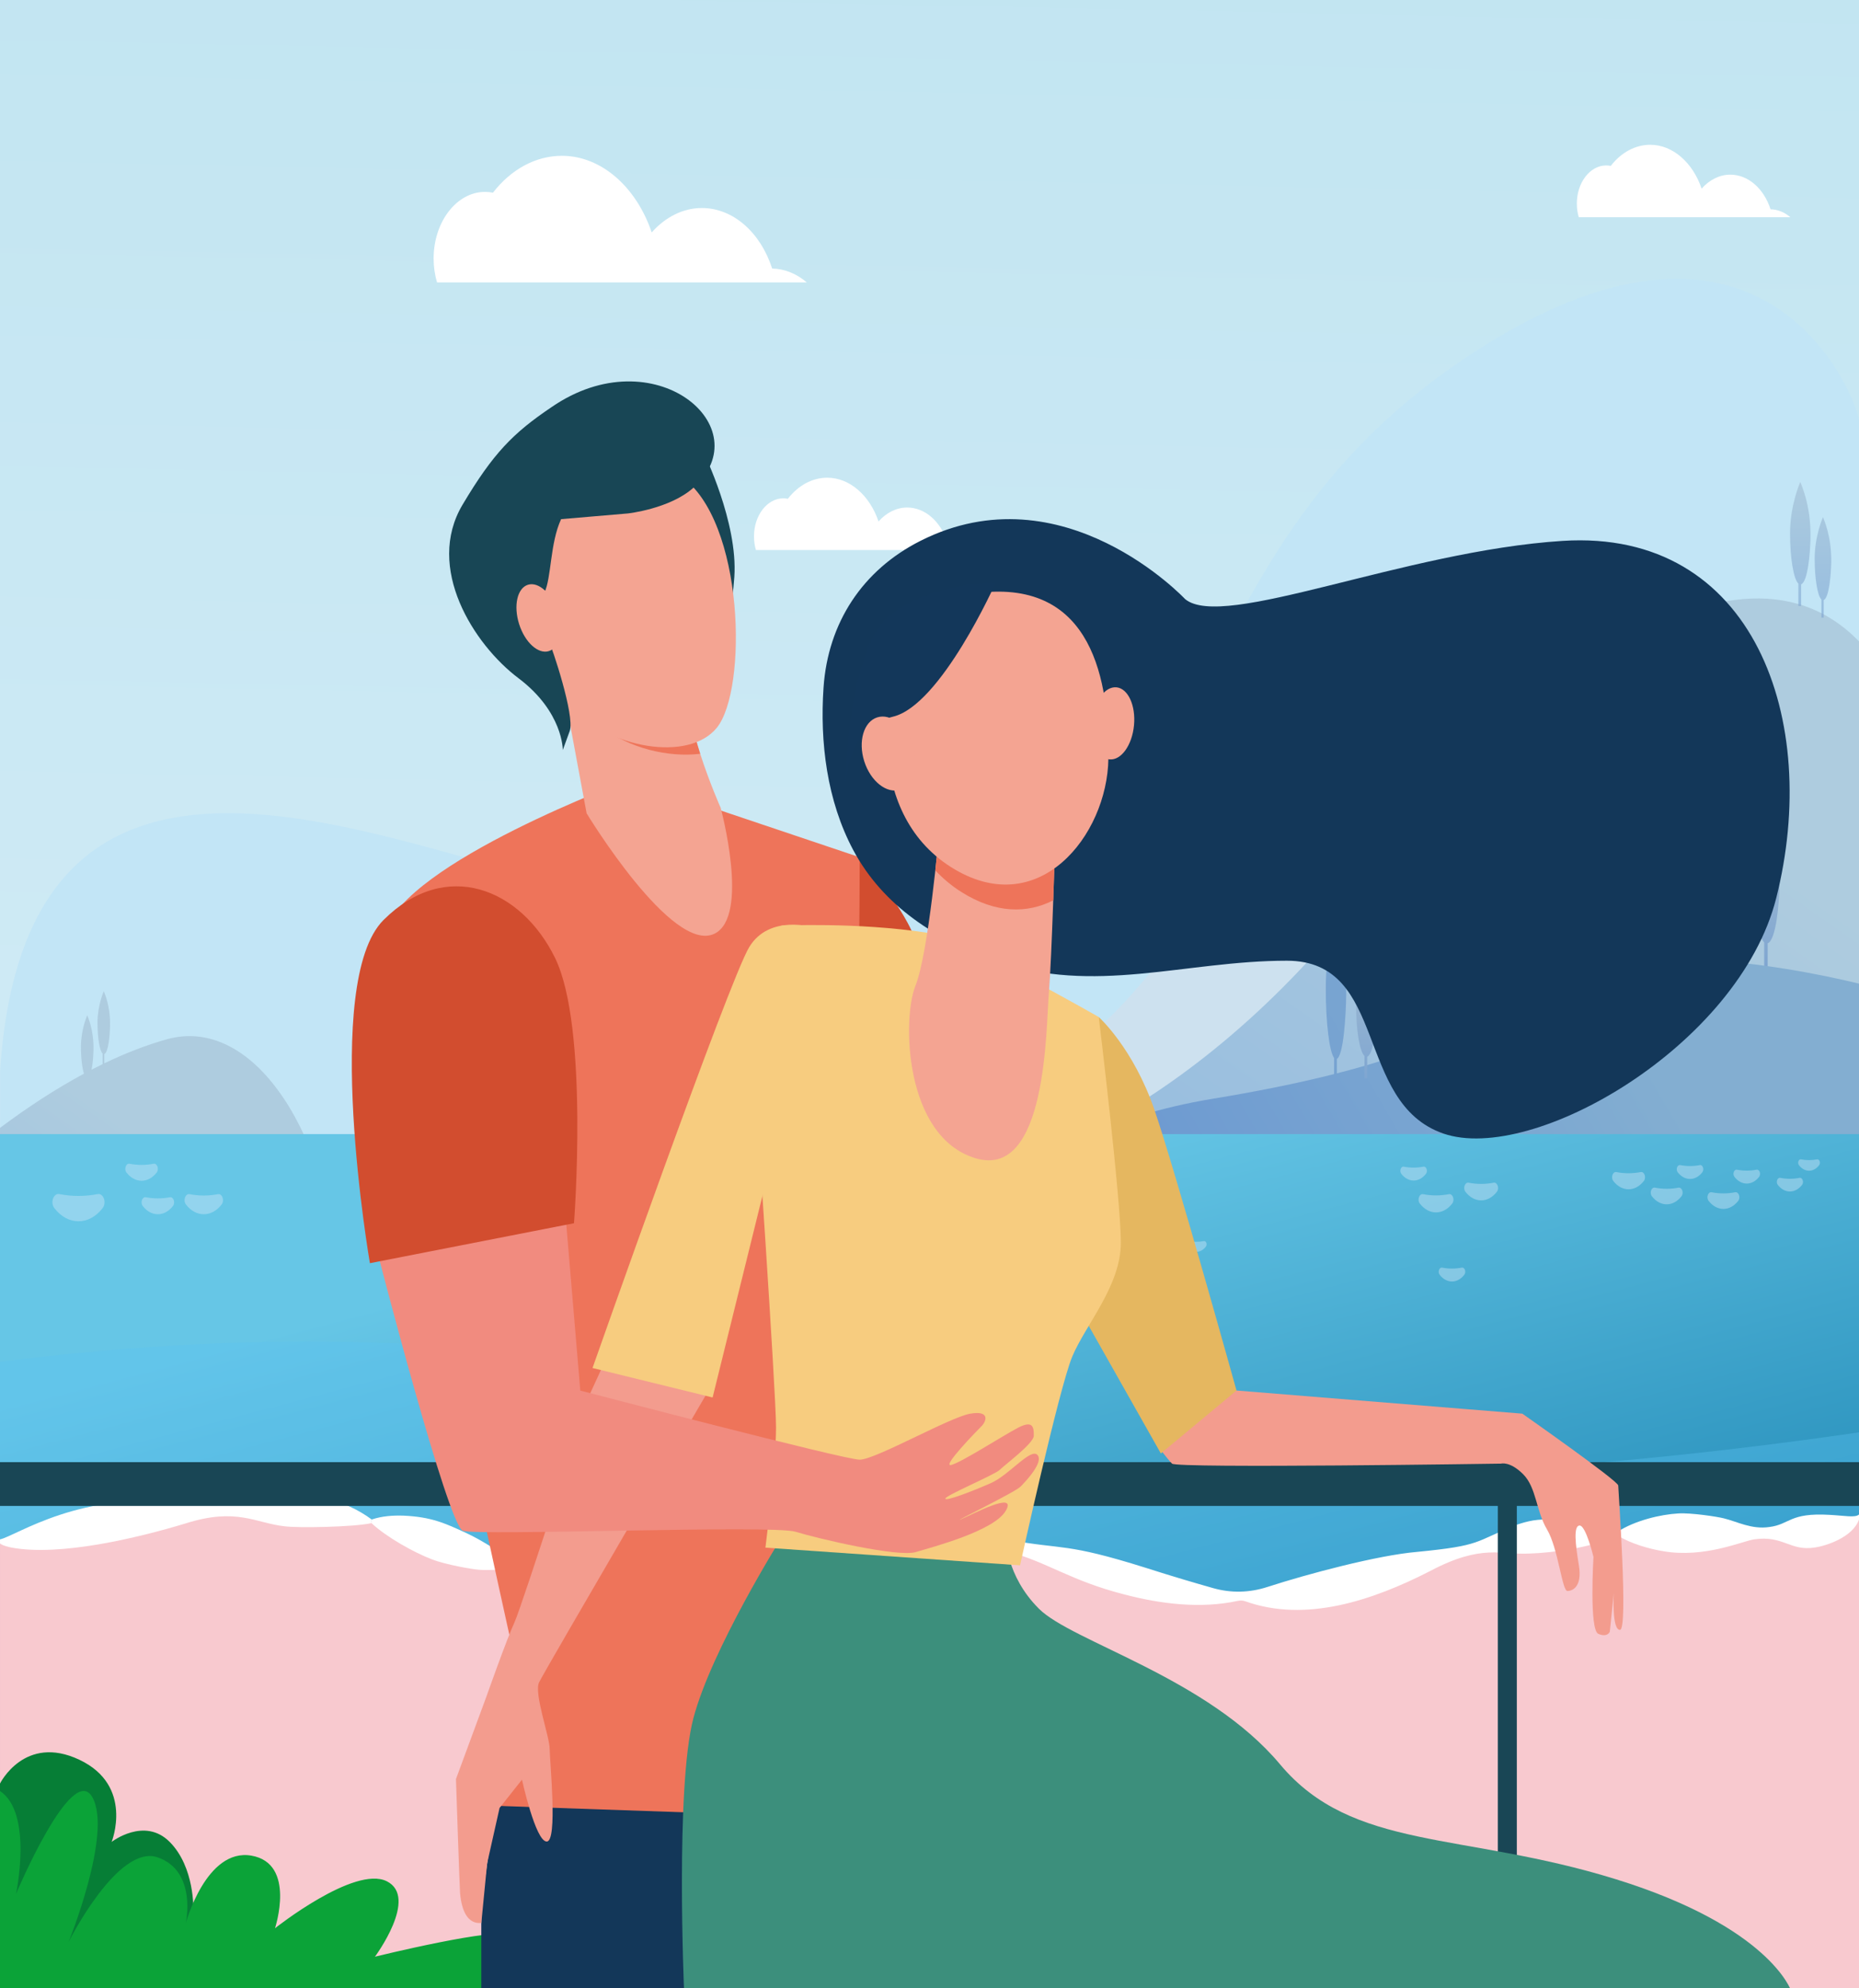
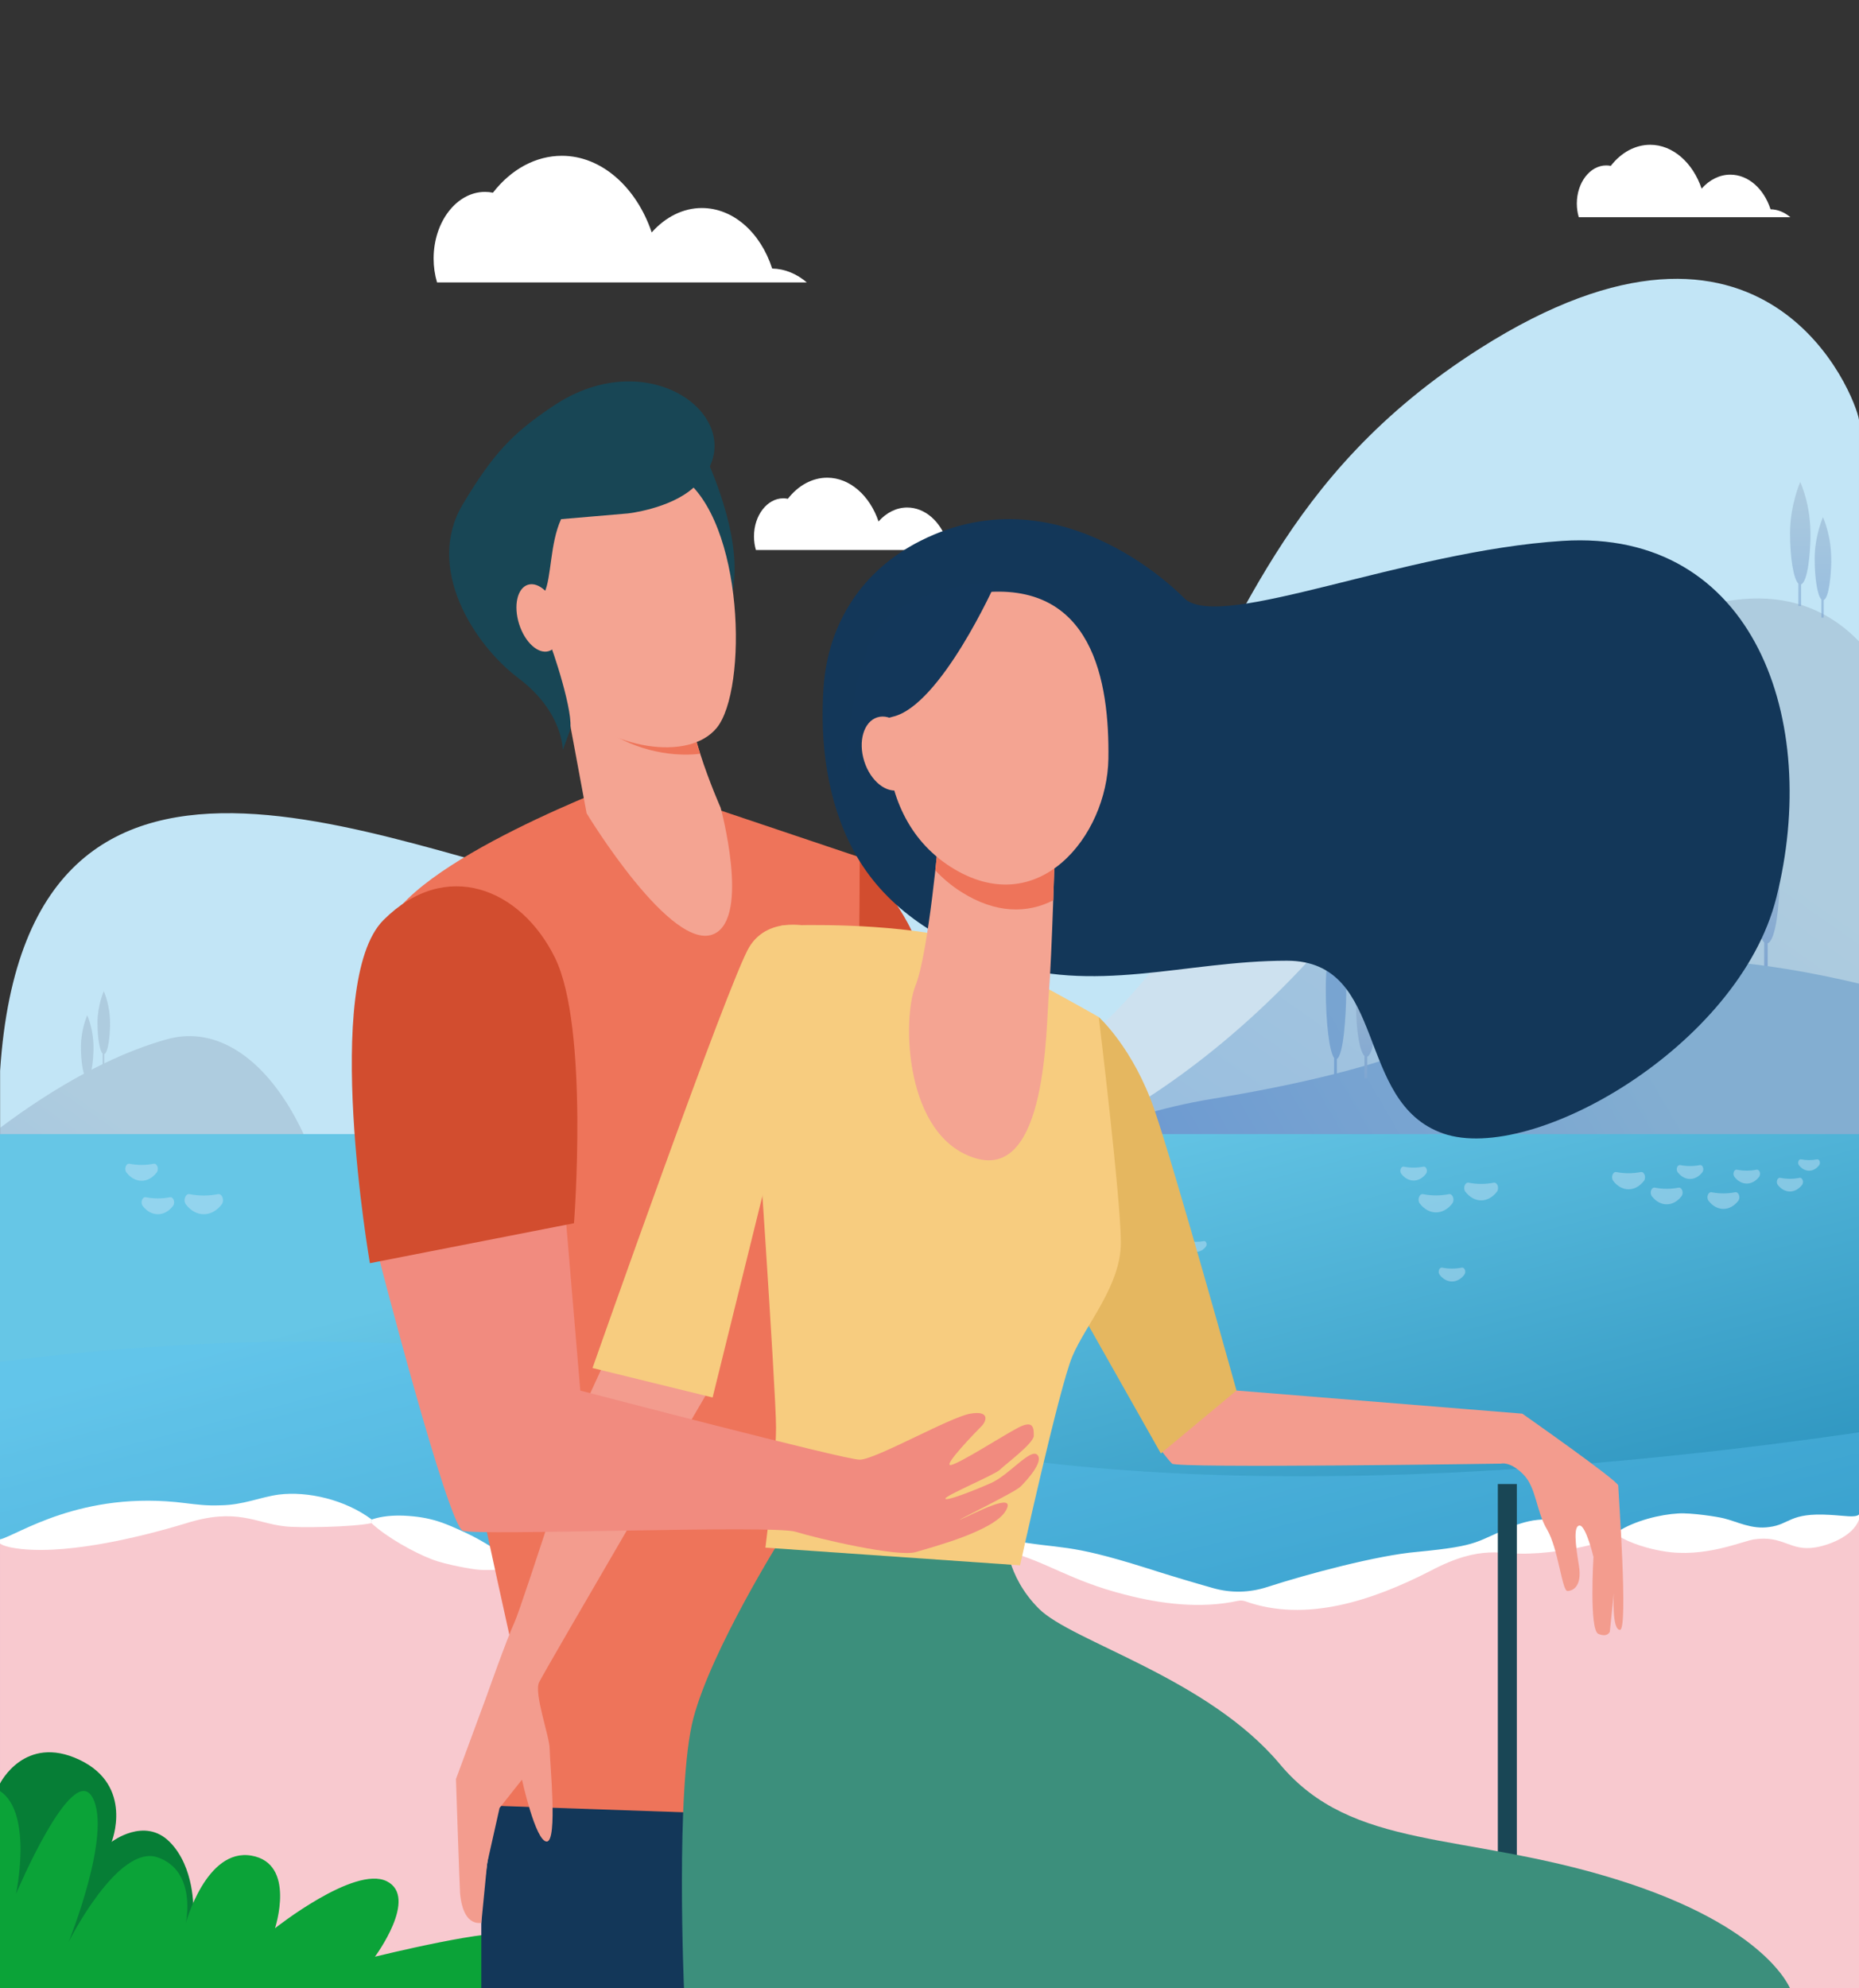
<svg xmlns="http://www.w3.org/2000/svg" version="1.1" id="Capa_1" x="0px" y="0px" viewBox="0 0 2052 2194" style="enable-background:new 0 0 2052 2194;" xml:space="preserve">
  <rect x="0" y="0" width="2052" height="2194" fill="#333333" stroke="none" />
  <style type="text/css">
	.st0{fill:url(#SVGID_1_);}
	.st1{fill:#C2E5F6;}
	.st2{opacity:0.61;fill:url(#SVGID_2_);}
	.st3{opacity:0.22;fill:#F9D4D8;}
	.st4{opacity:0.61;fill:url(#SVGID_3_);}
	.st5{fill:#F8C9CF;}
	.st6{fill:url(#SVGID_4_);}
	.st7{fill:url(#SVGID_5_);}
	.st8{fill:url(#SVGID_6_);}
	.st9{fill:url(#SVGID_7_);}
	.st10{opacity:0.44;}
	.st11{fill:#CCE6F9;}
	.st12{opacity:0.44;fill:#CCE6F9;}
	.st13{opacity:0.36;fill:#5DC4F1;}
	.st14{fill:#FFFFFF;}
	.st15{fill:url(#SVGID_8_);}
	.st16{opacity:0.61;fill:url(#SVGID_9_);}
	.st17{opacity:0.61;fill:url(#SVGID_10_);}
	.st18{fill:#067E36;}
	.st19{fill:#0BA338;}
	.st20{fill:#194655;}
	.st21{fill:#F39C8E;}
	.st22{fill:#E5B760;}
	.st23{fill:#133759;}
	.st24{fill:#D24D2F;}
	.st25{fill:#EE745A;}
	.st26{fill:#F4A492;}
	.st27{fill:#EE755A;}
	.st28{fill:#184655;}
	.st29{fill:#3C8F7C;}
	.st30{fill:#F7CC7F;}
	.st31{fill:#F18B7F;}
	.st32{fill:#13375A;}
</style>
  <g>
    <g>
      <g>
        <linearGradient id="SVGID_1_" gradientUnits="userSpaceOnUse" x1="2669.191" y1="-522.357" x2="2711.833" y2="1592.684" gradientTransform="matrix(-1 0 0 1 3727.869 0)">
          <stop offset="0" style="stop-color:#BDE3F0" />
          <stop offset="1" style="stop-color:#D3ECF6" />
        </linearGradient>
-         <polygon class="st0" points="0,2196.92 2052,2196.92 2052,0 0,0    " />
        <path class="st1" d="M672.47,984.88c791.05,105.66,517.68-318.5,961-600.25c317.35-201.69,415.09,54.16,418.52,78.73v1733.56     H0.11V1181.71C30.76,714.96,464.35,957.08,672.47,984.88z" />
        <linearGradient id="SVGID_2_" gradientUnits="userSpaceOnUse" x1="1688.765" y1="988.667" x2="2270.445" y2="1817.204" gradientTransform="matrix(-1 0 0 1 3727.869 0)">
          <stop offset="0" style="stop-color:#A3BDD1" />
          <stop offset="1" style="stop-color:#6C99D1" />
        </linearGradient>
        <path class="st2" d="M955.65,1313.51c223.56,0,439.66-168.74,573.8-358.58c110.9-156.96,377.02-397.04,522.55-247.09v1489.08     H949.89v-883.41H955.65z" />
        <path class="st3" d="M544.48,1263.07c-0.06,21.07-0.13,42.14-0.19,63.2c137.12-4.26,274.24-8.51,411.36-12.77     c223.55,0,439.66-168.74,573.8-358.57c0.84-1.2,1.69-2.38,2.54-3.6c-58.11,3.76-119.92,6.63-176.31,38.82     c-54.89,31.33-99.43,112.53-153.23,151.6c-134.19,97.45-284.35-46.55-423.79,12.03c-79.05,33.21-154.27,131.07-234.18,108.15     C544.48,1262.31,544.48,1262.69,544.48,1263.07z" />
        <linearGradient id="SVGID_3_" gradientUnits="userSpaceOnUse" x1="3325.534" y1="1416.256" x2="3638.973" y2="1862.714" gradientTransform="matrix(-1 0 0 1 3727.869 0)">
          <stop offset="0" style="stop-color:#A3BDD1" />
          <stop offset="1" style="stop-color:#6C99D1" />
        </linearGradient>
        <path class="st4" d="M92.7,1184.92c-2.01-6.09-3.35-17.13-3.35-29.74c0-9.48,1.69-18.07,3.41-24.34     c1.76-6.41,3.2-9.49,3.53-10.41c0.28,1.19,7.34,15.27,6.91,38.02c-0.11,5.84-0.7,15.08-2.12,22.06c4.06-2.1,8.12-4.14,12.19-6.11     v-11.61c-3.22-3.03-5.65-17.17-5.65-34.15c0-9.48,1.69-18.07,3.41-24.34c1.76-6.41,3.2-9.49,3.53-10.41     c0.28,1.18,7.34,15.27,6.91,38.02c-0.18,9.87-1.76,29.5-6.34,31.37v10.23c23.13-11.12,46.28-20.17,69.09-26.55     c101.55-28.4,192.77,120.43,192.77,315.01v734.96H0v-952.15C30,1222.3,61.21,1201.85,92.7,1184.92z" />
        <rect x="0.01" y="1641.76" class="st5" width="2051.99" height="555.16" />
        <linearGradient id="SVGID_4_" gradientUnits="userSpaceOnUse" x1="1818.92" y1="923.396" x2="1816.059" y2="1143.639" gradientTransform="matrix(-1 0 0 1 3727.869 0)">
          <stop offset="0" style="stop-color:#A3BDD1" />
          <stop offset="1" style="stop-color:#6C99D1" />
        </linearGradient>
        <path class="st6" d="M1898.5,987.19c0-15.45,2.76-29.45,5.55-39.66l0,0c2.87-10.44,5.21-15.47,5.76-16.96l0,0l0,0     c0.46,1.93,11.96,24.88,11.26,61.94c-0.3,16.08-2.87,48.06-10.33,51.11v23.86h-3.03v-24.64     C1902.46,1037.9,1898.5,1014.86,1898.5,987.19z" />
        <linearGradient id="SVGID_5_" gradientUnits="userSpaceOnUse" x1="1778.924" y1="889" x2="1775.305" y2="1167.612" gradientTransform="matrix(-1 0 0 1 3727.869 0)">
          <stop offset="0" style="stop-color:#A3BDD1" />
          <stop offset="1" style="stop-color:#6C99D1" />
        </linearGradient>
        <path class="st7" d="M1935.72,969.7c0-19.54,3.49-37.25,7.02-50.17l0,0c3.63-13.21,6.59-19.57,7.28-21.45l0,0l0,0     c0.58,2.44,15.12,31.48,14.24,78.36c-0.37,20.34-3.63,60.8-13.06,64.65v30.18h-3.84v-31.17     C1940.74,1033.84,1935.72,1004.7,1935.72,969.7z" />
        <linearGradient id="SVGID_6_" gradientUnits="userSpaceOnUse" x1="1877.427" y1="1214.543" x2="2364.932" y2="1499.493" gradientTransform="matrix(-1 0 0 1 3727.869 0)">
          <stop offset="0" style="stop-color:#83AED1" />
          <stop offset="1" style="stop-color:#6C99D1" />
        </linearGradient>
        <path class="st8" d="M949.89,1313.51h5.76c73.88,0,146.95-18.43,216.52-49.96c54.59-24.74,109.95-41.65,165.67-50.8     c46.54-7.64,92.5-16.69,134.78-27.38v-17.77c-5.24-6.83-9.21-38.75-9.21-77.09c0-21.4,2.76-40.8,5.55-54.95     c2.87-14.47,5.21-21.43,5.76-23.49c0.46,2.67,11.96,34.47,11.26,85.81c-0.3,22.27-2.87,66.59-10.33,70.8v15.91     c71.85-18.37,132.78-41.53,167.41-70.62c47.4-39.81,116.19-54.1,186.08-55.69v-5.15c-2.62-3.42-4.6-19.37-4.6-38.54     c0-10.7,1.38-20.4,2.78-27.48c1.44-7.23,2.61-10.72,2.88-11.74c0.23,1.34,5.98,17.24,5.63,42.91c-0.15,11.14-1.43,33.3-5.16,35.4     v4.57c4.34-0.09,8.68-0.13,13.01-0.12v-27.7c-4.46-5.82-7.83-32.98-7.83-65.6c0-18.21,2.35-34.72,4.73-46.76     c2.44-12.31,4.44-18.24,4.9-19.99c0.39,2.28,10.17,29.34,9.58,73.03c-0.25,18.96-2.44,56.67-8.79,60.26v26.78     c7.5,0.04,15,0.22,22.47,0.51v-17.5c-4.46-5.82-7.83-32.98-7.83-65.6c0-18.21,2.35-34.72,4.72-46.76     c2.45-12.31,4.44-18.24,4.9-19.99c0.39,2.28,10.17,29.34,9.58,73.03c-0.25,18.96-2.44,56.67-8.79,60.26v16.68     c70.3,3.02,137.53,16.38,180.7,26.77v438.61l-1102.11-49.37V1313.51z" />
        <linearGradient id="SVGID_7_" gradientUnits="userSpaceOnUse" x1="2562.995" y1="2004.798" x2="2749.854" y2="1293.92" gradientTransform="matrix(-1 0 0 1 3727.869 0)">
          <stop offset="0" style="stop-color:#2089B6" />
          <stop offset="1" style="stop-color:#66C6E6" />
        </linearGradient>
        <path class="st9" d="M2052,1672.07c-10.09,30.29-144.19,14.92-338.88,22.4c-100.8,3.87-217.53,69.64-342.41,69.23     c-110.27-0.36-226.2-66.5-342.52-69.26c-116.21-2.76-233.26,57.85-343.61,53.57c-124.63-4.83-240.52-74.69-341.53-80.27     C152.16,1657.19,18.07,1708.05,0,1701.33v-449.71H2052V1672.07z" />
        <g class="st10">
          <path class="st11" d="M187.47,1321.31c3.99-0.79,6.37,5.87,3.46,9.65c-9.32,12.13-24.03,12.15-33.36,0      c-2.91-3.79-0.53-10.44,3.46-9.65C169.63,1323,178.87,1323,187.47,1321.31z" />
-           <path class="st11" d="M107.78,1317.81c6.38-1.26,10.19,9.39,5.54,15.45c-14.92,19.41-38.45,19.44-53.39,0      c-4.66-6.06-0.84-16.71,5.54-15.45C79.23,1320.53,94.02,1320.53,107.78,1317.81z" />
          <path class="st11" d="M1138.03,1321.52c6.05-1.19,9.66,8.9,5.25,14.65c-14.14,18.4-36.45,18.43-50.61,0      c-4.42-5.75-0.8-15.84,5.25-14.65C1110.96,1324.09,1124.98,1324.09,1138.03,1321.52z" />
          <path class="st11" d="M1268.29,1283.7c4.54-0.89,7.26,6.69,3.94,11c-10.62,13.82-27.38,13.84-38.02,0      c-3.32-4.32-0.6-11.9,3.94-11C1247.96,1285.63,1258.49,1285.63,1268.29,1283.7z" />
          <path class="st11" d="M1218.32,1345.22c3.43-0.68,5.48,5.04,2.97,8.3c-8.01,10.43-20.66,10.44-28.68,0      c-2.5-3.26-0.45-8.97,2.97-8.3C1202.98,1346.68,1210.92,1346.68,1218.32,1345.22z" />
          <path class="st11" d="M1328.88,1369.69c2.52-0.5,4.03,3.71,2.19,6.11c-5.9,7.67-15.2,7.68-21.1,0c-1.84-2.39-0.33-6.6,2.19-6.11      C1317.59,1370.76,1323.44,1370.76,1328.88,1369.69z" />
          <path class="st11" d="M1215.41,1277.69c2.44-0.33,3.89,2.47,2.11,4.06c-5.7,5.11-14.69,5.11-20.39,0      c-1.78-1.59-0.32-4.39,2.11-4.06C1204.51,1278.4,1210.16,1278.4,1215.41,1277.69z" />
          <path class="st11" d="M1186.7,1290.42c2.44-0.33,3.89,2.47,2.11,4.06c-5.7,5.11-14.69,5.11-20.39,0      c-1.78-1.6-0.32-4.39,2.11-4.06C1175.8,1291.13,1181.44,1291.13,1186.7,1290.42z" />
          <path class="st11" d="M1186.7,1277.69c2.44-0.33,3.89,2.47,2.11,4.06c-5.7,5.11-14.69,5.11-20.39,0      c-1.78-1.59-0.32-4.39,2.11-4.06C1175.8,1278.4,1181.44,1278.4,1186.7,1277.69z" />
          <path class="st11" d="M1159.74,1281.65c2.44-0.33,3.89,2.47,2.11,4.06c-5.7,5.11-14.69,5.11-20.39,0      c-1.78-1.6-0.32-4.39,2.11-4.06C1148.83,1282.36,1154.48,1282.36,1159.74,1281.65z" />
          <path class="st11" d="M1130.64,1273.73c2.44-0.33,3.89,2.47,2.11,4.06c-5.7,5.11-14.69,5.11-20.39,0      c-1.78-1.59-0.32-4.39,2.11-4.06C1119.73,1274.44,1125.38,1274.44,1130.64,1273.73z" />
        </g>
        <g>
          <path class="st12" d="M169.5,1284.36c3.99-0.79,6.37,5.87,3.46,9.65c-9.32,12.13-24.03,12.15-33.36,0      c-2.91-3.79-0.53-10.44,3.46-9.65C151.66,1286.06,160.9,1286.06,169.5,1284.36z" />
          <path class="st12" d="M240.55,1317.91c4.71-0.93,7.52,6.93,4.09,11.4c-11.01,14.33-28.38,14.35-39.4,0      c-3.44-4.47-0.62-12.33,4.09-11.4C219.48,1319.91,230.39,1319.91,240.55,1317.91z" />
          <path class="st12" d="M836.65,1375.23c2.54-0.5,4.05,3.73,2.2,6.14c-5.93,7.72-15.29,7.73-21.22,0      c-1.85-2.41-0.34-6.64,2.2-6.14C825.3,1376.31,831.18,1376.31,836.65,1375.23z" />
          <path class="st12" d="M794.73,1350.3c3.24-0.64,5.17,4.76,2.81,7.84c-7.57,9.85-19.51,9.86-27.09,0      c-2.36-3.08-0.43-8.48,2.81-7.84C780.24,1351.68,787.74,1351.68,794.73,1350.3z" />
          <path class="st12" d="M752.63,1303.4c3.24-0.64,5.17,4.76,2.81,7.84c-7.57,9.85-19.51,9.86-27.09,0      c-2.36-3.08-0.43-8.48,2.81-7.84C738.14,1304.77,745.65,1304.77,752.63,1303.4z" />
          <path class="st12" d="M821.48,1311.04c3.5-0.69,5.59,5.15,3.04,8.47c-8.18,10.65-21.09,10.66-29.28,0      c-2.55-3.32-0.46-9.16,3.04-8.47C805.82,1312.53,813.93,1312.53,821.48,1311.04z" />
          <path class="st12" d="M1599.28,1317.91c4.28-0.84,6.83,6.29,3.71,10.36c-10,13.01-25.77,13.03-35.78,0      c-3.12-4.06-0.57-11.2,3.71-10.36C1580.15,1319.73,1590.06,1319.73,1599.28,1317.91z" />
          <path class="st12" d="M1852.68,1310.73c3.91-0.77,6.25,5.75,3.39,9.46c-9.14,11.9-23.56,11.91-32.71,0      c-2.85-3.71-0.52-10.24,3.39-9.46C1835.18,1312.39,1844.25,1312.39,1852.68,1310.73z" />
          <path class="st12" d="M1811.03,1293.52c4.04-0.8,6.45,5.94,3.5,9.78c-9.44,12.29-24.34,12.3-33.79,0      c-2.95-3.84-0.54-10.57,3.5-9.78C1792.95,1295.24,1802.31,1295.24,1811.03,1293.52z" />
          <path class="st12" d="M1613.51,1398.99c3.25-0.64,5.2,4.79,2.82,7.88c-7.6,9.9-19.6,9.91-27.22,0      c-2.37-3.09-0.43-8.52,2.82-7.88C1598.96,1400.37,1606.5,1400.37,1613.51,1398.99z" />
          <path class="st12" d="M1876.27,1285.83c3.25-0.64,5.2,4.78,2.82,7.88c-7.6,9.9-19.6,9.91-27.22,0      c-2.37-3.09-0.43-8.52,2.82-7.88C1861.72,1287.21,1869.26,1287.21,1876.27,1285.83z" />
          <path class="st12" d="M1915.3,1315.8c3.91-0.77,6.25,5.75,3.39,9.47c-9.14,11.89-23.56,11.91-32.71,0      c-2.85-3.71-0.52-10.24,3.39-9.46C1897.81,1317.46,1906.87,1317.46,1915.3,1315.8z" />
          <path class="st12" d="M1938.9,1290.9c3.25-0.64,5.2,4.79,2.82,7.88c-7.6,9.9-19.6,9.91-27.22,0c-2.37-3.09-0.43-8.52,2.82-7.88      C1924.34,1292.28,1931.88,1292.28,1938.9,1290.9z" />
          <path class="st12" d="M1986.37,1299.9c3.2-0.63,5.12,4.71,2.78,7.76c-7.49,9.74-19.3,9.76-26.8,0      c-2.34-3.04-0.42-8.39,2.78-7.76C1972.04,1301.26,1979.46,1301.26,1986.37,1299.9z" />
          <path class="st12" d="M2005.7,1279.5c2.67-0.52,4.26,3.92,2.31,6.45c-6.23,8.11-16.06,8.12-22.3,0      c-1.95-2.53-0.35-6.98,2.31-6.45C1993.77,1280.64,1999.95,1280.64,2005.7,1279.5z" />
          <path class="st12" d="M1571.17,1287.57c3.25-0.64,5.2,4.79,2.82,7.88c-7.6,9.9-19.6,9.91-27.22,0      c-2.37-3.09-0.43-8.52,2.82-7.88C1556.61,1288.95,1564.15,1288.95,1571.17,1287.57z" />
          <path class="st12" d="M1648.68,1305.25c4.15-0.82,6.63,6.1,3.6,10.04c-9.7,12.62-25,12.64-34.71,0      c-3.03-3.94-0.55-10.86,3.6-10.04C1630.11,1307.01,1639.73,1307.01,1648.68,1305.25z" />
        </g>
        <path class="st13" d="M880.22,1557.61c348.13,114.47,864.07,68.01,1171.77,23.16v94.41c-23.65,23.73-155.92,12.26-338.88,19.29     c-100.8,3.87-217.53,69.64-342.41,69.23c-110.27-0.36-226.2-66.5-342.52-69.26c-116.21-2.76-233.26,57.85-343.61,53.57     c-124.63-4.83-240.52-74.69-341.53-80.27C152.16,1657.19,18.07,1708.05,0,1701.33v-198.37     C237.37,1472.63,578.81,1458.5,880.22,1557.61z" />
        <path class="st14" d="M0,1698.9c18.57-4.09,89.56-54.82,204.67-39.99c13.13,1.6,23.77,2.97,38.68,2.38     c25.37-0.32,43.25-8.93,64.37-11.83c31.79-3.96,73.12,5.48,102.57,27.49l-0.24,4.04c-20.4,4.36-81.09,5.48-96.08,3.44     c-31.68-3.47-52.77-20.99-108.84-3.22c-53.27,16.12-138.73,36.6-192.09,26.79c-4.32-0.97-8.66-1.66-13.03-4.55V1698.9z" />
        <g>
          <path class="st14" d="M684.59,1745.98c-13.4-10.35-37.04-18.62-51.1-21.61c-14.89-2.87-15.85-2.69-34.51-0.04      c-33.32,5.38-47.9-15.63-84.76-32.65c-23.78-11.04-38.59-17.56-68.65-18.97c-11.67-0.38-23.42,0.33-35.29,4.23l-0.24,4.04      c17.08,15.79,46.64,32.24,66.89,40.03c14.71,5.69,44.46,10.95,51.68,11.39c11.82,0.96,21.77-0.87,34.97,0.93      c32.29,4.49,40.85,24.92,68.46,27.25c17.28,1.39,36.05-0.1,52.5-10.53L684.59,1745.98z" />
        </g>
        <path class="st14" d="M684.59,1745.98c7.19-1.81,14.34-3.18,21.47-4.66c123.83-30.5,147.31-47.49,235.05-58.41     c81.59-8.57,91.81,3.91,173.16,16.65c60.17,11.05,61.15,2.68,150.14,30.62c29.68,9.54,55.59,17.09,74.55,22.47     c19.96,5.66,40.21,5.2,60.11-1.26c44.37-14.4,121.85-35.01,165.02-38.68c72.3-7.02,62.38-10.93,110.19-30     c1.02-0.32,7.09-2.42,13.08-3.74c23.98-5.75,72.1,0.1,98.17,11.56l0.02,4.08c-26.18,12.92-72.36,19.29-97.13,19.9     c-31.73,1.75-52.41-11.05-109.71,19.26c-64.28,32.99-137.86,57.11-203.81,33.54c-2.79-1-5.63-1.2-8.44-0.59     c-40.92,8.94-85.17,3.53-125.65-7.12c-59.27-15.2-84.74-35.58-127.24-46.97c-56.87-14.22-87.12-6.1-107.01-4.05     c-130.67,24.15-223.45,66.46-322.01,41.47L684.59,1745.98z" />
        <path class="st14" d="M1902.82,1675.68c14.58,3.5,30.48,12.47,50.23,9.56c22.83-2.88,22.07-16.02,66.4-13.42     c16.96,0.88,28.43,3.44,32.54-0.38v5.6c-7.09,19.93-37.1,29.13-48.29,30.75c-28.02,4.56-34.87-13.59-67.37-8.94     c-12.61,1.76-54.85,21.05-100.52,13.07c-15.19-2.45-35.65-8.23-50.27-17.32l-0.02-4.08c18.94-12.38,47.31-19.16,67.02-20.24     C1866.89,1669.4,1895.81,1673.88,1902.82,1675.68z" />
        <path class="st14" d="M1067.51,607.01c-6.32-5.42-13.83-8.57-21.83-8.75c-7.41-22.88-24.7-38.15-44.35-38.15     c-11.79,0-22.97,5.67-31.59,15.39c-9.59-28.43-31.63-48.29-56.6-48.29c-16.4,0-31.96,8.39-43.49,23.26     c-1.65-0.34-3.32-0.51-4.99-0.51c-17.87,0-32.4,18.84-32.4,42.01c0,5.2,0.74,10.29,2.16,15.05H1067.51z" />
        <path class="st14" d="M890.56,311.69c-11.06-9.48-24.22-15.01-38.22-15.32c-12.98-40.06-43.26-66.8-77.66-66.8     c-20.65,0-40.22,9.93-55.32,26.95c-16.8-49.78-55.39-84.57-99.11-84.57c-28.72,0-55.96,14.7-76.15,40.72     c-2.89-0.59-5.81-0.89-8.73-0.89c-31.29,0-56.74,33-56.74,73.56c0,9.11,1.3,18.02,3.78,26.35H890.56z" />
        <linearGradient id="SVGID_8_" gradientUnits="userSpaceOnUse" x1="2220.513" y1="1045.976" x2="2217.653" y2="1266.222" gradientTransform="matrix(-1 0 0 1 3727.869 0)">
          <stop offset="0" style="stop-color:#A3BDD1" />
          <stop offset="1" style="stop-color:#6C99D1" />
        </linearGradient>
        <path class="st15" d="M1496.91,1109.77c0-15.45,2.76-29.45,5.55-39.66l0,0c2.87-10.44,5.21-15.47,5.76-16.96l0,0l0,0     c0.46,1.93,11.96,24.88,11.26,61.94c-0.3,16.08-2.87,48.07-10.33,51.11v23.86h-3.03v-24.64     C1500.87,1160.48,1496.91,1137.44,1496.91,1109.77z" />
        <path class="st14" d="M1976.24,239.73c-6.33-5.43-13.86-8.59-21.87-8.76c-7.43-22.92-24.75-38.22-44.44-38.22     c-11.81,0-23.02,5.68-31.66,15.42c-9.61-28.49-31.69-48.39-56.71-48.39c-16.43,0-32.02,8.41-43.57,23.3     c-1.65-0.34-3.32-0.51-5-0.51c-17.9,0-32.46,18.88-32.46,42.09c0,5.21,0.74,10.31,2.16,15.08H1976.24z" />
        <linearGradient id="SVGID_9_" gradientUnits="userSpaceOnUse" x1="1716.859" y1="524.019" x2="1713.999" y2="744.264" gradientTransform="matrix(-1 0 0 1 3727.869 0)">
          <stop offset="0" style="stop-color:#A3BDD1" />
          <stop offset="1" style="stop-color:#6C99D1" />
        </linearGradient>
        <path class="st16" d="M2003.07,616.58c0-12.51,2.24-23.86,4.5-32.14l0,0c2.33-8.46,4.22-12.53,4.66-13.74l0,0l0,0     c0.37,1.56,9.69,20.16,9.12,50.18c-0.24,13.03-2.32,38.94-8.37,41.41v19.33h-2.46v-19.97     C2006.29,657.67,2003.07,639,2003.07,616.58z" />
        <linearGradient id="SVGID_10_" gradientUnits="userSpaceOnUse" x1="1741.538" y1="524.68" x2="1738.678" y2="744.923" gradientTransform="matrix(-1 0 0 1 3727.869 0)">
          <stop offset="0" style="stop-color:#A3BDD1" />
          <stop offset="1" style="stop-color:#6C99D1" />
        </linearGradient>
        <path class="st17" d="M1975.88,588.47c0-15.45,2.76-29.45,5.55-39.66l0,0c2.87-10.44,5.21-15.47,5.76-16.95l0,0l0,0     c0.46,1.93,11.96,24.88,11.26,61.94c-0.3,16.08-2.87,48.07-10.33,51.11v23.86h-3.03v-24.64     C1979.84,639.18,1975.88,616.14,1975.88,588.47z" />
      </g>
      <path class="st18" d="M0,1968.36c0,0,27.14-54.87,87.64-26.24c60.5,28.63,35.59,90.65,35.59,90.65s36.18-28.03,64.06,0    c27.88,28.03,26.1,75.15,26.1,75.15s37.96-26.24,61.69-13.12c23.73,13.12,17.79,99.6,17.79,99.6H0V1968.36z" />
      <path class="st19" d="M537.24,2196.99c0,0,34.4-49.82,24.91-60.74c-9.49-10.92-148.28,23.2-148.28,23.2s48.64-65.52,13.05-83.26    c-35.59-17.75-123.37,51.87-123.37,51.87s23.73-71.58-26.1-80.15c-49.82-8.57-72.36,74.54-72.36,74.54s12.72-57.64-31.17-72.66    c-43.89-15.02-98.13,93.28-98.13,93.28s48.64-120.12,26.1-159.71c-22.54-39.58-84.23,106.81-84.23,106.81s19.12-89.03-17.65-113.6    v220.41h292.87H537.24z" />
    </g>
    <g>
-       <rect x="0" y="1613.67" class="st20" width="4230.21" height="48.3" />
      <rect x="1653.34" y="1637.81" class="st20" width="20.96" height="557.54" />
      <rect x="3123.14" y="1637.81" class="st20" width="20.97" height="557.54" />
      <g>
        <path class="st21" d="M1294.82,1554.79l-16.51,41.44c0,0,10.03,13.7,15.4,19.07c5.37,5.37,363.21,0,363.21,0     s9.75-2.93,24.39,11.71c14.65,14.64,14.15,40.5,26.35,61c12.21,20.49,16.6,67.83,22.45,67.83s16.59-4.88,12.69-28.31     c-3.9-23.42-6.14-43.92,0.84-43.92c6.97,0,15.27,34.65,15.27,34.65s-4.88,80.52,5.36,84.91c10.25,4.39,12.69-2.44,12.69-2.44     l4.38-42.46c0,0-2.43,40.5,6.84,40.5c9.28,0-1.95-154.22-1.95-159.34c0-5.12-105.89-79.29-105.89-79.29l-315.46-25.54     L1294.82,1554.79z" />
        <path class="st22" d="M1212.84,1122.43c0,0,38.06,34.16,61.49,102.48c23.42,68.32,90.55,309.71,90.55,309.71l-83.51,69.44     L1122.7,1323.4L1212.84,1122.43z" />
        <polygon class="st23" points="600.76,1901.3 576.17,1964.06 546.98,1992.68 531.27,2101.99 531.27,2196.99 755.1,2196.99      862.46,1921.76    " />
        <path class="st24" d="M1018.87,1363.25c5.47-36.84,4.31-280.77-6.75-320.52c-11.07-39.75-63.15-96.64-63.15-96.64l-86.5,187.11     l28.92,190.53L1018.87,1363.25z" />
        <path class="st25" d="M694.6,860.55c0,0-247.25,91.09-269.37,167.87c-22.12,76.78,150.95,838.04,150.95,838.04l-36.39,126.22     l377.34,13.02c0,0,7.08-522.18,19.52-645.45c12.32-122.18,12.32-414.15,12.32-414.15L694.6,860.55z" />
        <path class="st26" d="M623.77,769.64l23.74,127.92c0,0,94.4,155.88,141.21,132.87c39.28-19.3,6.74-138.99,6.74-138.99     s-12.36-27.75-22.49-59.33c-7.08-22.07-13.07-46.01-13-63.66C760.13,725.54,623.77,769.64,623.77,769.64z" />
        <path class="st27" d="M759.96,768.45c0.17-42.91-111.49,2.64-111.49,2.64l0.05,12.55c4.68,7.67,9.93,14.03,15.82,18.62     c30.26,23.62,73.36,33.88,108.56,29.63C765.85,809.89,759.9,786.05,759.96,768.45z" />
        <g>
          <path class="st28" d="M776.68,499.46c0,0,38.02,77.04,33.9,137.26c-4.13,60.22-22.01,99.38-22.01,99.38L660.51,536.06      L776.68,499.46z" />
          <path class="st26" d="M607.9,558.75c-3.37-1.18-25.29,172.83,19.89,220.22c45.19,47.39,132.49,62.21,163.4,24.25      c34.18-41.98,30.67-228.74-39.34-277.27C681.83,477.42,607.9,558.75,607.9,558.75z" />
          <path class="st28" d="M608.91,449.24c-42.81,28.83-64.6,51.1-98.33,107.77c-41.46,69.68,12.3,154.26,61.7,191.45      c49.39,37.19,48.96,79.26,48.96,79.26l7.7-21.14c5.56-17.1-19.31-91.61-23.87-101.11c-12.03-25.04-14.34-30.42-4.14-51.45      c7.86-16.19,6.04-54.32,18.42-81.08l73.69-6.29c0,0,46.26-5.05,72.27-28.29C840,471.62,722.05,371.44,608.91,449.24z" />
          <path class="st26" d="M615.56,675.25c6.39,20.22,2.04,39.63-9.71,43.34c-11.75,3.71-26.46-9.66-32.85-29.88      c-6.39-20.22-2.05-39.62,9.71-43.34C594.46,641.65,609.17,655.03,615.56,675.25z" />
        </g>
        <path class="st21" d="M672.64,1491.68l-21.83,47.5c0,0-74.47,233.1-82.94,251.31c-8.46,18.22-30.84,81.56-30.84,81.56     l-33.73,91.36c0,0,4,120.39,4.55,126.23c3.82,40.47,25.38,30.98,23.42,32.93l6.45-66.14l13.72-61.14l24.73-31.23     c0,0,14.96,68.31,27.32,68.31c12.37,0,3.26-88.49,3.26-102.15s-17.56-61.16-11.71-73.52c5.85-12.36,187.02-322.07,187.02-322.07     l-16.72-42.94H672.64z" />
        <path class="st29" d="M862.46,1697.28c0,0-77.1,122.98-97.11,199.1c-20.01,76.13-10.25,300.6-10.25,300.6h1221.93     c0,0-23.42-70.27-193.25-122.97c-169.82-52.71-290.84-31.23-370.87-126.88c-80.03-95.65-229.49-135.06-266.2-171.77     c-36.72-36.71-36.36-78.08-36.36-78.08H862.46z" />
        <path class="st30" d="M833.17,1194.66c0,0,23.43,340.61,23.43,380.63c0,40.02-11.71,132.73-11.71,132.73l281.07,19.52     c0,0,42.95-195.19,57.59-230.33c14.64-35.13,53.68-78.08,53.68-125.9c0-47.82-24.4-248.88-24.4-248.88     s-152.35-87.34-189.32-93.03c-77.54-11.93-161.05-7.83-161.05-7.83L833.17,1194.66z" />
        <path class="st31" d="M417.42,1384.97c0,0,76.95,298.57,93.54,304.43c16.59,5.86,341.75-6.75,367.12,1.06     c25.38,7.81,113.22,28.31,132.74,22.45c19.52-5.86,86.86-23.43,99.54-45.87c12.69-22.45-38.06,4.88-49.78,9.76     c-11.71,4.88,59.53-29.77,65.88-36.11s26.11-27.57,18.55-35.13c-7.57-7.56-31.23,22.44-51.25,31.23     c-20,8.78-50.25,20.49-50.25,17.08c0-3.42,54.65-26.35,60.02-31.72c5.37-5.36,37.58-29.28,37.58-37.57c0-8.3,0-18.06-17.56-8.79     c-17.58,9.27-62.96,38.56-73.69,41c-10.73,2.44,28.55-37.82,33.68-42.94c5.12-5.12,9.76-17.57-12.69-13.66     c-22.45,3.9-104.67,50.75-121.88,50.75s-308.43-76.29-308.43-76.29l-18.02-213.75L417.42,1384.97z" />
        <path class="st30" d="M897.78,1023.54c0,0-48.24-14.96-70.64,21.47c-22.41,36.44-173.11,464.74-173.11,464.74l132.56,32.54     l75.87-306.96L897.78,1023.54z" />
        <path class="st24" d="M633.58,1349.98c0,0,16.77-216.16-20.98-292.94c-37.73-76.78-120.69-110.29-189.33-41.64     c-68.64,68.64-14.97,378.68-14.97,378.68L633.58,1349.98z" />
        <path class="st23" d="M1308.09,661.12c0,0-134.64-143.71-292.12-64.2c-64.02,32.33-102.02,90.52-106.93,161.79     c-4.16,60.4,3.73,124.99,32.84,179.55c33,61.84,91.9,99.23,156.65,122c109.17,38.4,209.56,0,321.97,0     c112.41,0,74.02,156.69,172.72,190.75c98.7,34.06,326.19-97.07,367.37-259.71c49.58-195.82-24.04-407.9-235.78-394.37     C1549.71,608.12,1349.99,696.23,1308.09,661.12z" />
        <path class="st26" d="M1036.39,920.83c0,0-11.36,130.9-25.95,167.18c-14.61,36.28-12.4,166.75,66.53,190.29     c78.95,23.55,77.53-143.88,80.79-182.66c3.27-38.78,6.87-165.65,6.87-165.65L1036.39,920.83z" />
        <path class="st25" d="M1032.42,960.55c8.06,8.72,17.48,16.69,28.39,23.64c38.24,24.35,73.3,24.01,101.78,9.44     c1.22-34.56,2.04-63.64,2.04-63.64l-128.24-9.16C1036.39,920.83,1034.94,937.48,1032.42,960.55z" />
        <path class="st26" d="M1080.21,654.29c0,0-47.49,10.7-76.81,55.45c-29.32,44.75-50.62,185.48,45.96,246.97     c96.57,61.49,172.85-34.5,174.1-119.33C1224.7,752.54,1206.53,639.33,1080.21,654.29z" />
-         <path class="st26" d="M1251.72,800.54c-2.1,21.96-14.18,38.77-26.97,37.55c-12.8-1.23-21.47-20.03-19.37-41.99     c2.11-21.97,14.19-38.78,26.98-37.56C1245.16,759.78,1253.82,778.57,1251.72,800.54z" />
        <path class="st32" d="M1099.05,643.11c0,0-60.55,135.79-113.73,147.92c-53.19,12.12-52.43,80.45-52.43,80.45     s1.2-157.79,51.04-193.98C1033.78,641.31,1099.05,643.11,1099.05,643.11z" />
        <path class="st26" d="M1007.97,823.07c7,22.05,0.59,43.77-14.31,48.5c-14.91,4.73-32.66-9.31-39.67-31.36     c-7-22.05-0.59-43.77,14.32-48.5C983.22,786.98,1000.97,801.02,1007.97,823.07z" />
      </g>
    </g>
    <path class="st18" d="M3648.15,1935.59c50.92-34.43,306.81,95.69,306.81,95.69s-157.7-270.69-97.87-344.24   c59.83-73.55,145.87,56.89,145.87,56.89s-117.97-217.22,11.88-292.34c101.77-58.87,195.14,100.23,215.37,135.72v609.61h-620.25   C3609.96,2196.92,3597.23,1970.02,3648.15,1935.59z" />
    <path class="st19" d="M3191.88,2084.44c17.84-20.22,278.69,42.97,278.69,42.97s-91.41-121.33-24.53-154.19   c66.89-32.86,231.87,96.05,231.87,96.05s-44.59-132.55,49.05-148.43s136,138.04,136,138.04s-23.91-106.74,58.58-134.55   c82.49-27.8,184.43,172.75,184.43,172.75s-91.41-222.44-49.05-295.74c42.36-73.31,158.29,197.79,158.29,197.79   s-28.91-132.62,14.99-192.8v390.59H3238.7C3238.7,2196.92,3174.05,2104.66,3191.88,2084.44z" />
  </g>
</svg>